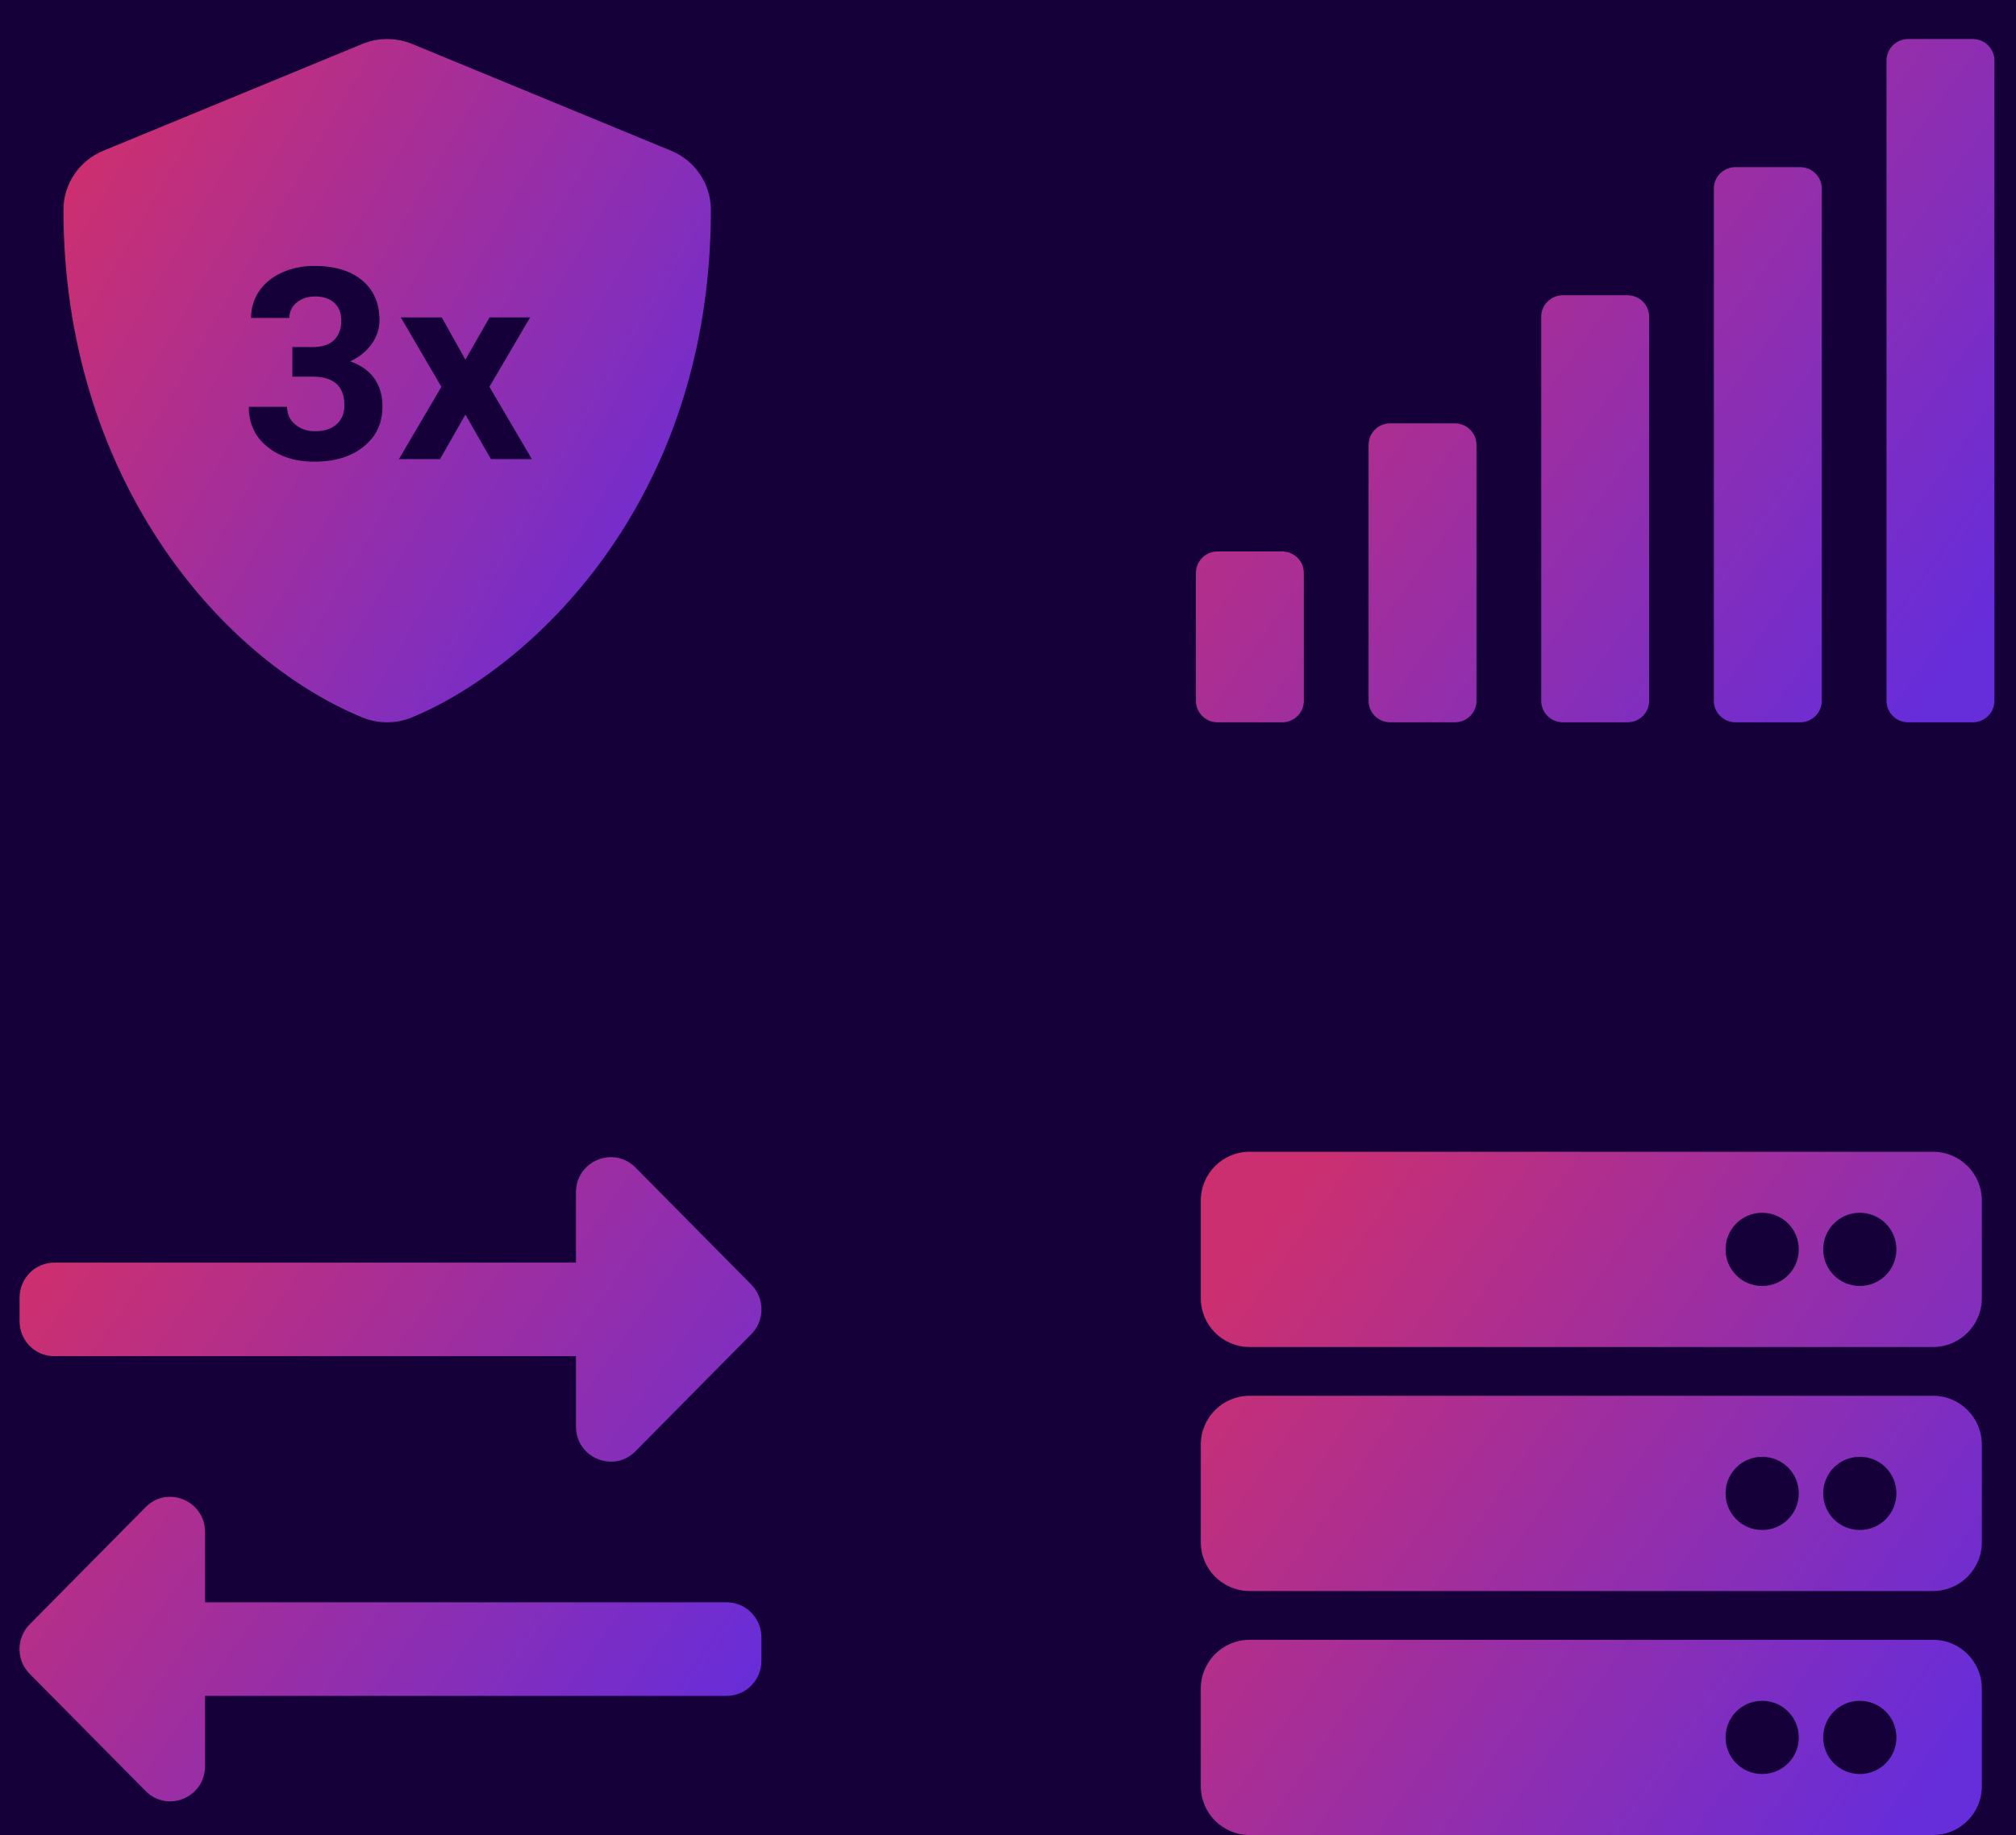
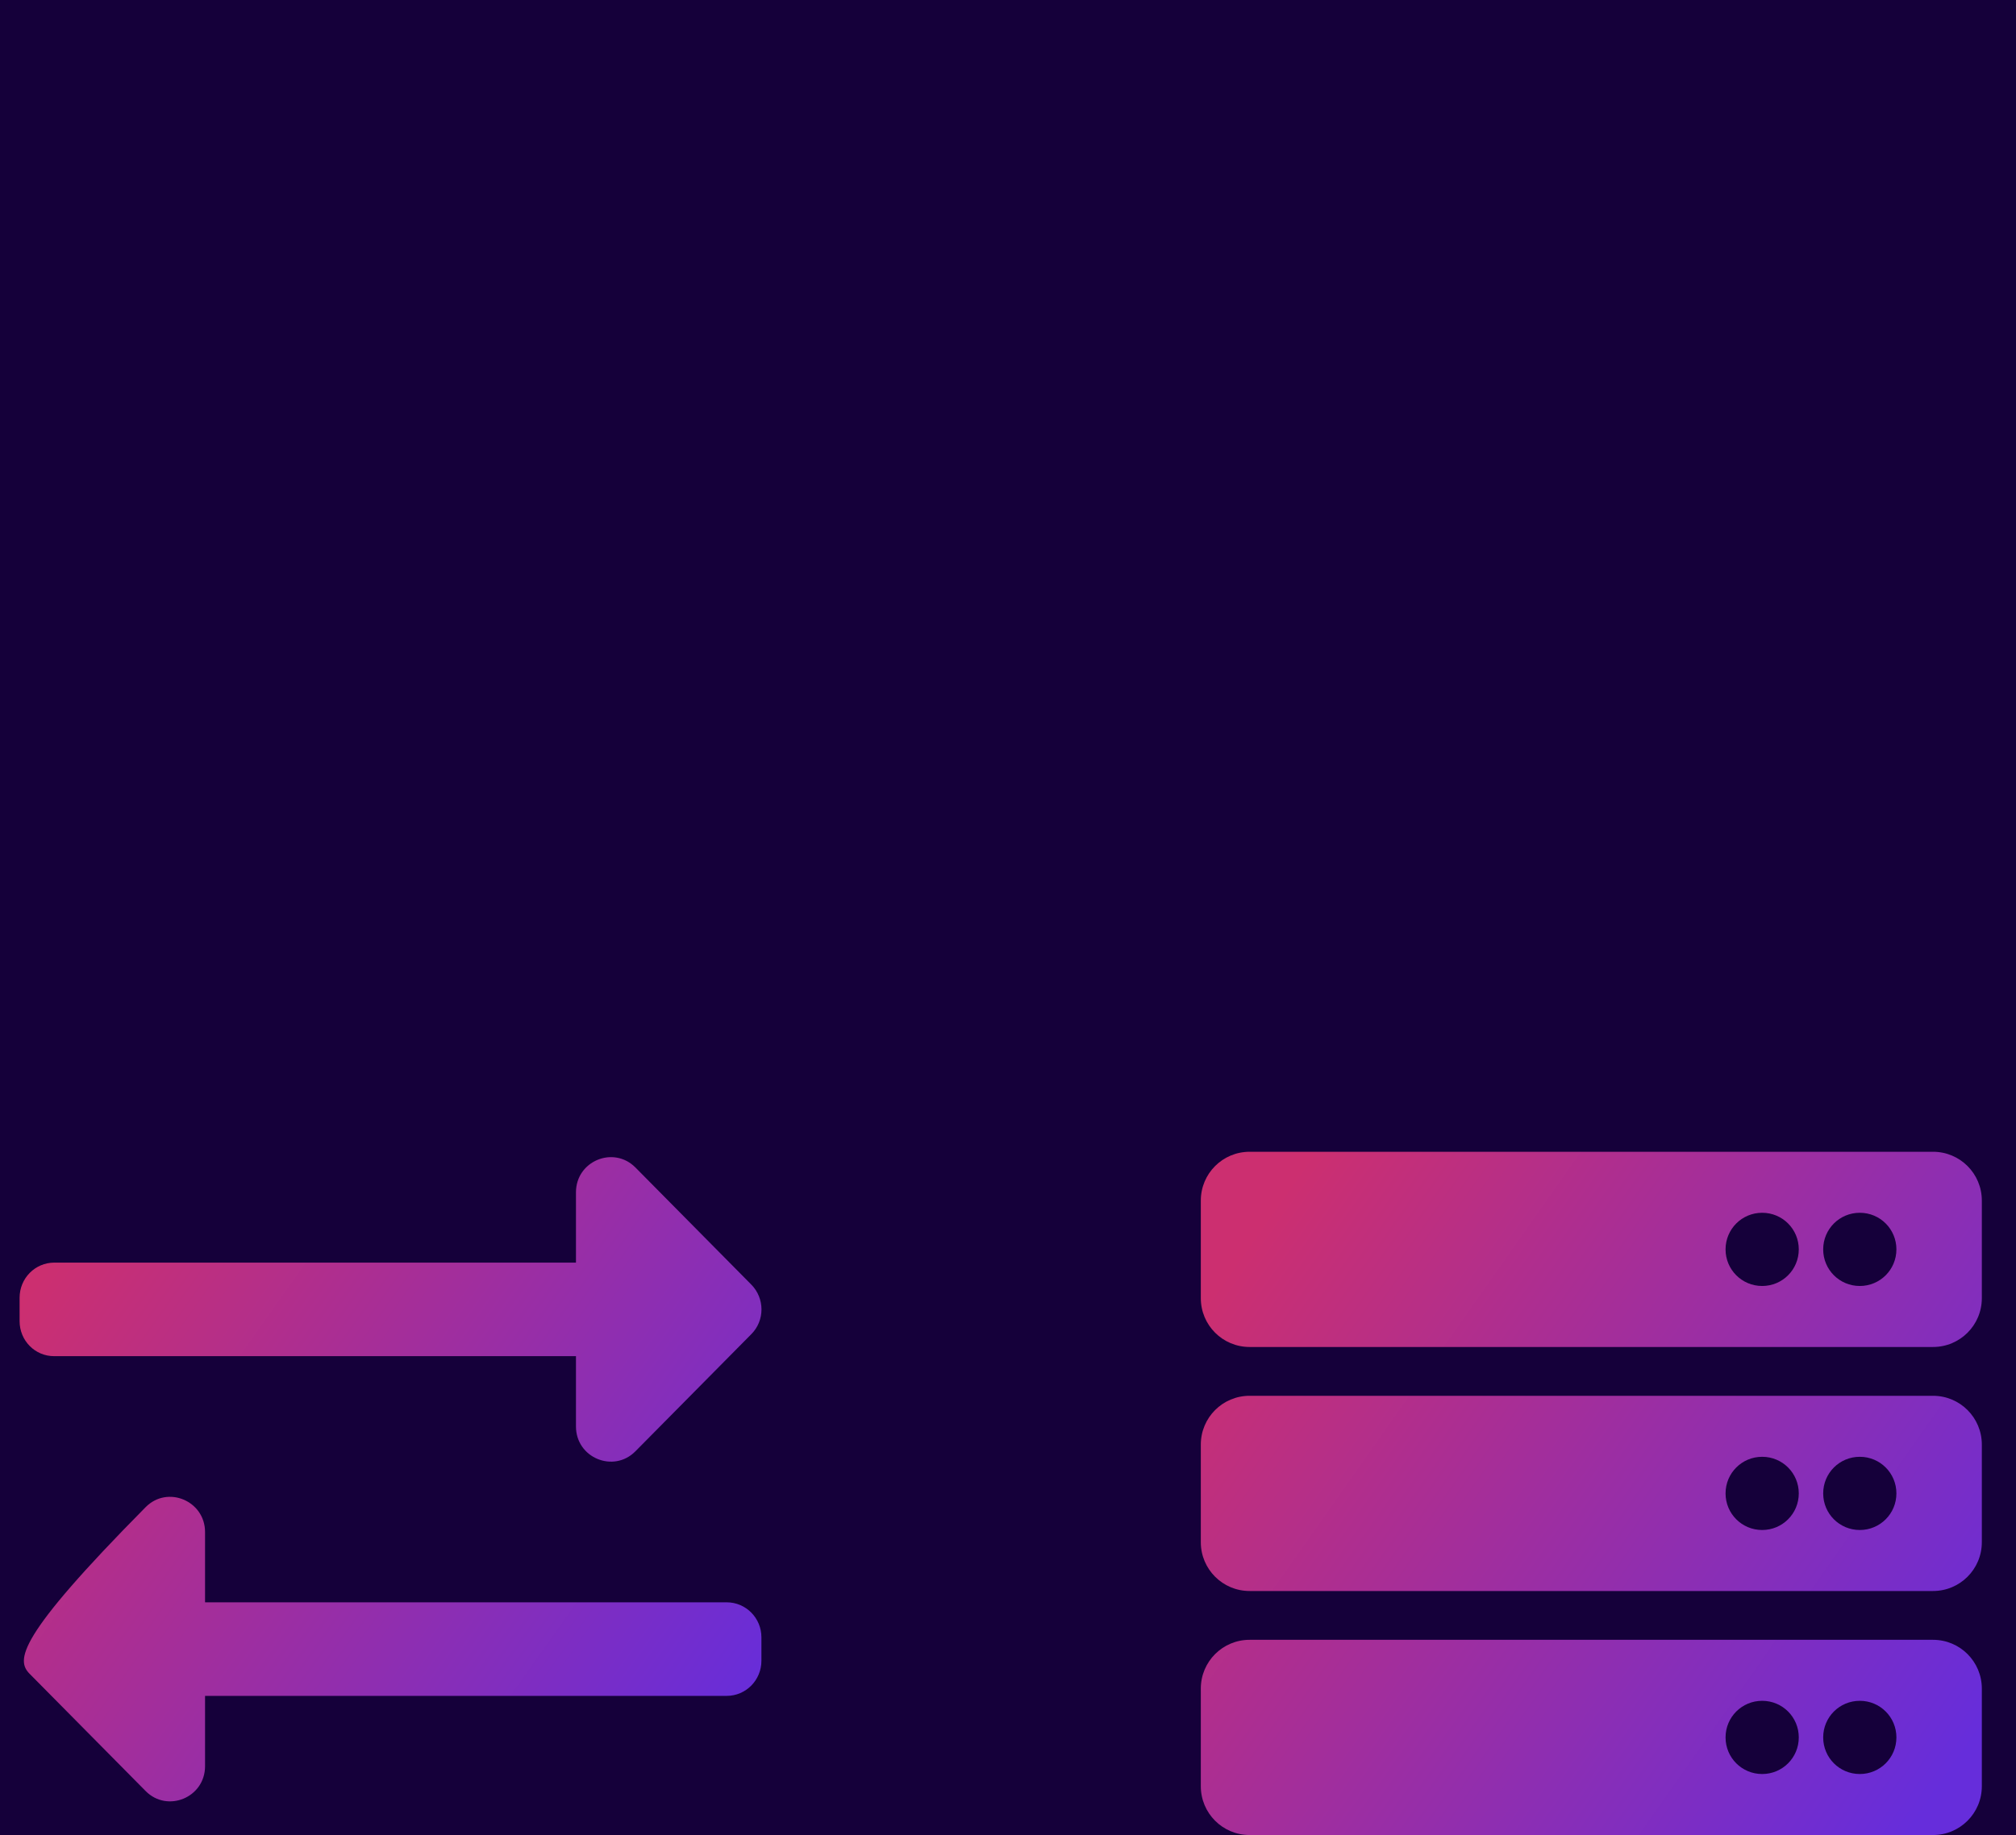
<svg xmlns="http://www.w3.org/2000/svg" width="413" height="376" viewBox="0 0 413 376" fill="none">
-   <rect width="413" height="376" fill="#434343" />
-   <rect width="1512" height="2376" transform="translate(-266 -1024)" fill="#080017" />
  <rect x="-126" y="-262" width="1232" height="728" rx="48" fill="#15003A" />
  <g filter="url(#filter0_dd_1232_9926)">
-     <path d="M137.48 22.882L84.428 1.005C81.167 -0.335 77.492 -0.335 74.232 1.005L21.179 22.882C16.233 24.906 13 29.691 13 34.997C13 89.279 44.638 126.799 74.204 138.995C77.465 140.335 81.139 140.335 84.4 138.995C108.08 129.232 145.632 95.514 145.632 34.997C145.632 29.691 142.399 24.906 137.48 22.882ZM74.563 83.454C71.993 85.56 68.622 86.599 64.395 86.599C60.443 86.599 57.238 85.56 54.724 83.509C52.209 81.458 50.966 78.724 50.966 75.36H58.813C58.813 76.837 59.366 78.04 60.471 78.97C61.576 79.899 62.958 80.364 64.588 80.364C66.439 80.364 67.904 79.872 68.982 78.915C70.032 77.93 70.557 76.645 70.557 75.032C70.557 71.121 68.374 69.18 64.035 69.18H59.891V63.109H64.063C66.053 63.109 67.517 62.617 68.484 61.632C69.451 60.648 69.921 59.335 69.921 57.721C69.921 56.135 69.451 54.932 68.484 54.057C67.545 53.182 66.218 52.744 64.561 52.744C63.068 52.744 61.797 53.155 60.803 53.975C59.78 54.795 59.283 55.862 59.283 57.147H51.435C51.435 55.096 51.988 53.291 53.093 51.651C54.199 50.037 55.746 48.752 57.763 47.849C59.753 46.947 61.963 46.482 64.367 46.482C68.54 46.482 71.828 47.467 74.176 49.435C76.553 51.404 77.741 54.139 77.741 57.612C77.741 59.39 77.188 61.058 76.083 62.562C74.978 64.066 73.541 65.214 71.745 66.035C73.955 66.828 75.613 68.004 76.718 69.59C77.824 71.176 78.349 73.035 78.349 75.168C78.404 78.587 77.133 81.376 74.563 83.454ZM100.564 86.052L95.342 76.946L90.147 86.08H81.72L90.424 71.258L82.107 57.038H90.507L95.342 65.707L100.288 57.038H108.605L100.261 71.258L108.964 86.08H100.564V86.052Z" fill="url(#paint0_linear_1232_9926)" />
-     <path d="M298.053 78.75H284.789C282.358 78.75 280.368 80.719 280.368 83.125V135.625C280.368 138.031 282.358 140 284.789 140H298.053C300.484 140 302.474 138.031 302.474 135.625V83.125C302.474 80.719 300.484 78.75 298.053 78.75ZM262.684 105H249.421C246.989 105 245 106.969 245 109.375V135.625C245 138.031 246.989 140 249.421 140H262.684C265.116 140 267.105 138.031 267.105 135.625V109.375C267.105 106.969 265.116 105 262.684 105ZM333.421 52.5H320.158C317.726 52.5 315.737 54.469 315.737 56.875V135.625C315.737 138.031 317.726 140 320.158 140H333.421C335.853 140 337.842 138.031 337.842 135.625V56.875C337.842 54.469 335.853 52.5 333.421 52.5ZM368.789 26.25H355.526C353.095 26.25 351.105 28.219 351.105 30.625V135.625C351.105 138.031 353.095 140 355.526 140H368.789C371.221 140 373.211 138.031 373.211 135.625V30.625C373.211 28.219 371.221 26.25 368.789 26.25ZM404.158 0H390.895C388.463 0 386.474 1.969 386.474 4.375V135.625C386.474 138.031 388.463 140 390.895 140H404.158C406.589 140 408.579 138.031 408.579 135.625V4.375C408.579 1.969 406.589 0 404.158 0Z" fill="url(#paint1_linear_1232_9926)" />
-     <path d="M4.015 262.711V257.911C4.015 253.92 7.191 250.71 11.138 250.71H117.993V236.309C117.993 229.888 125.68 226.708 130.162 231.208L153.907 255.21C156.697 258.031 156.697 262.591 153.907 265.381L130.162 289.383C125.71 293.884 117.993 290.734 117.993 284.283V269.882H11.138C7.191 269.912 4.015 266.701 4.015 262.711ZM148.862 320.317H42.007V305.916C42.007 299.526 34.32 296.285 29.838 300.816L6.093 324.818C3.302 327.638 3.302 332.198 6.093 334.989L29.838 358.991C34.29 363.491 42.007 360.341 42.007 353.89V339.489H148.862C152.809 339.489 155.985 336.279 155.985 332.288V327.488C155.985 323.528 152.809 320.317 148.862 320.317Z" fill="url(#paint2_linear_1232_9926)" />
+     <path d="M4.015 262.711V257.911C4.015 253.92 7.191 250.71 11.138 250.71H117.993V236.309C117.993 229.888 125.68 226.708 130.162 231.208L153.907 255.21C156.697 258.031 156.697 262.591 153.907 265.381L130.162 289.383C125.71 293.884 117.993 290.734 117.993 284.283V269.882H11.138C7.191 269.912 4.015 266.701 4.015 262.711ZM148.862 320.317H42.007V305.916C42.007 299.526 34.32 296.285 29.838 300.816C3.302 327.638 3.302 332.198 6.093 334.989L29.838 358.991C34.29 363.491 42.007 360.341 42.007 353.89V339.489H148.862C152.809 339.489 155.985 336.279 155.985 332.288V327.488C155.985 323.528 152.809 320.317 148.862 320.317Z" fill="url(#paint2_linear_1232_9926)" />
    <path d="M396 268H256C250.469 268 246 263.531 246 258V238C246 232.469 250.469 228 256 228H396C401.531 228 406 232.469 406 238V258C406 263.531 401.531 268 396 268ZM381 240.5C376.844 240.5 373.5 243.844 373.5 248C373.5 252.156 376.844 255.5 381 255.5C385.156 255.5 388.5 252.156 388.5 248C388.5 243.844 385.156 240.5 381 240.5ZM361 240.5C356.844 240.5 353.5 243.844 353.5 248C353.5 252.156 356.844 255.5 361 255.5C365.156 255.5 368.5 252.156 368.5 248C368.5 243.844 365.156 240.5 361 240.5ZM396 318H256C250.469 318 246 313.531 246 308V288C246 282.469 250.469 278 256 278H396C401.531 278 406 282.469 406 288V308C406 313.531 401.531 318 396 318ZM381 290.5C376.844 290.5 373.5 293.844 373.5 298C373.5 302.156 376.844 305.5 381 305.5C385.156 305.5 388.5 302.156 388.5 298C388.5 293.844 385.156 290.5 381 290.5ZM361 290.5C356.844 290.5 353.5 293.844 353.5 298C353.5 302.156 356.844 305.5 361 305.5C365.156 305.5 368.5 302.156 368.5 298C368.5 293.844 365.156 290.5 361 290.5ZM396 368H256C250.469 368 246 363.531 246 358V338C246 332.469 250.469 328 256 328H396C401.531 328 406 332.469 406 338V358C406 363.531 401.531 368 396 368ZM381 340.5C376.844 340.5 373.5 343.844 373.5 348C373.5 352.156 376.844 355.5 381 355.5C385.156 355.5 388.5 352.156 388.5 348C388.5 343.844 385.156 340.5 381 340.5ZM361 340.5C356.844 340.5 353.5 343.844 353.5 348C353.5 352.156 356.844 355.5 361 355.5C365.156 355.5 368.5 352.156 368.5 348C368.5 343.844 365.156 340.5 361 340.5Z" fill="url(#paint3_linear_1232_9926)" />
  </g>
  <defs>
    <filter id="filter0_dd_1232_9926" x="0" y="0" width="412.579" height="376" filterUnits="userSpaceOnUse" color-interpolation-filters="sRGB">
      <feFlood flood-opacity="0" result="BackgroundImageFix" />
      <feColorMatrix in="SourceAlpha" type="matrix" values="0 0 0 0 0 0 0 0 0 0 0 0 0 0 0 0 0 0 127 0" result="hardAlpha" />
      <feOffset dy="4" />
      <feGaussianBlur stdDeviation="2" />
      <feComposite in2="hardAlpha" operator="out" />
      <feColorMatrix type="matrix" values="0 0 0 0 0 0 0 0 0 0 0 0 0 0 0 0 0 0 0.25 0" />
      <feBlend mode="normal" in2="BackgroundImageFix" result="effect1_dropShadow_1232_9926" />
      <feColorMatrix in="SourceAlpha" type="matrix" values="0 0 0 0 0 0 0 0 0 0 0 0 0 0 0 0 0 0 127 0" result="hardAlpha" />
      <feOffset dy="4" />
      <feGaussianBlur stdDeviation="2" />
      <feComposite in2="hardAlpha" operator="out" />
      <feColorMatrix type="matrix" values="0 0 0 0 0 0 0 0 0 0 0 0 0 0 0 0 0 0 0.25 0" />
      <feBlend mode="normal" in2="effect1_dropShadow_1232_9926" result="effect2_dropShadow_1232_9926" />
      <feBlend mode="normal" in="SourceGraphic" in2="effect2_dropShadow_1232_9926" result="shape" />
    </filter>
    <linearGradient id="paint0_linear_1232_9926" x1="13" y1="32.308" x2="149.474" y2="111.871" gradientUnits="userSpaceOnUse">
      <stop stop-color="#CC2F70" />
      <stop offset="1" stop-color="#662DDB" />
    </linearGradient>
    <linearGradient id="paint1_linear_1232_9926" x1="245" y1="32.308" x2="393.666" y2="139.202" gradientUnits="userSpaceOnUse">
      <stop stop-color="#CC2F70" />
      <stop offset="1" stop-color="#662DDB" />
    </linearGradient>
    <linearGradient id="paint2_linear_1232_9926" x1="4" y1="259.564" x2="143.51" y2="358.422" gradientUnits="userSpaceOnUse">
      <stop stop-color="#CC2F70" />
      <stop offset="1" stop-color="#662DDB" />
    </linearGradient>
    <linearGradient id="paint3_linear_1232_9926" x1="246" y1="260.308" x2="393.59" y2="364.107" gradientUnits="userSpaceOnUse">
      <stop stop-color="#CC2F70" />
      <stop offset="1" stop-color="#662DDB" />
    </linearGradient>
  </defs>
</svg>